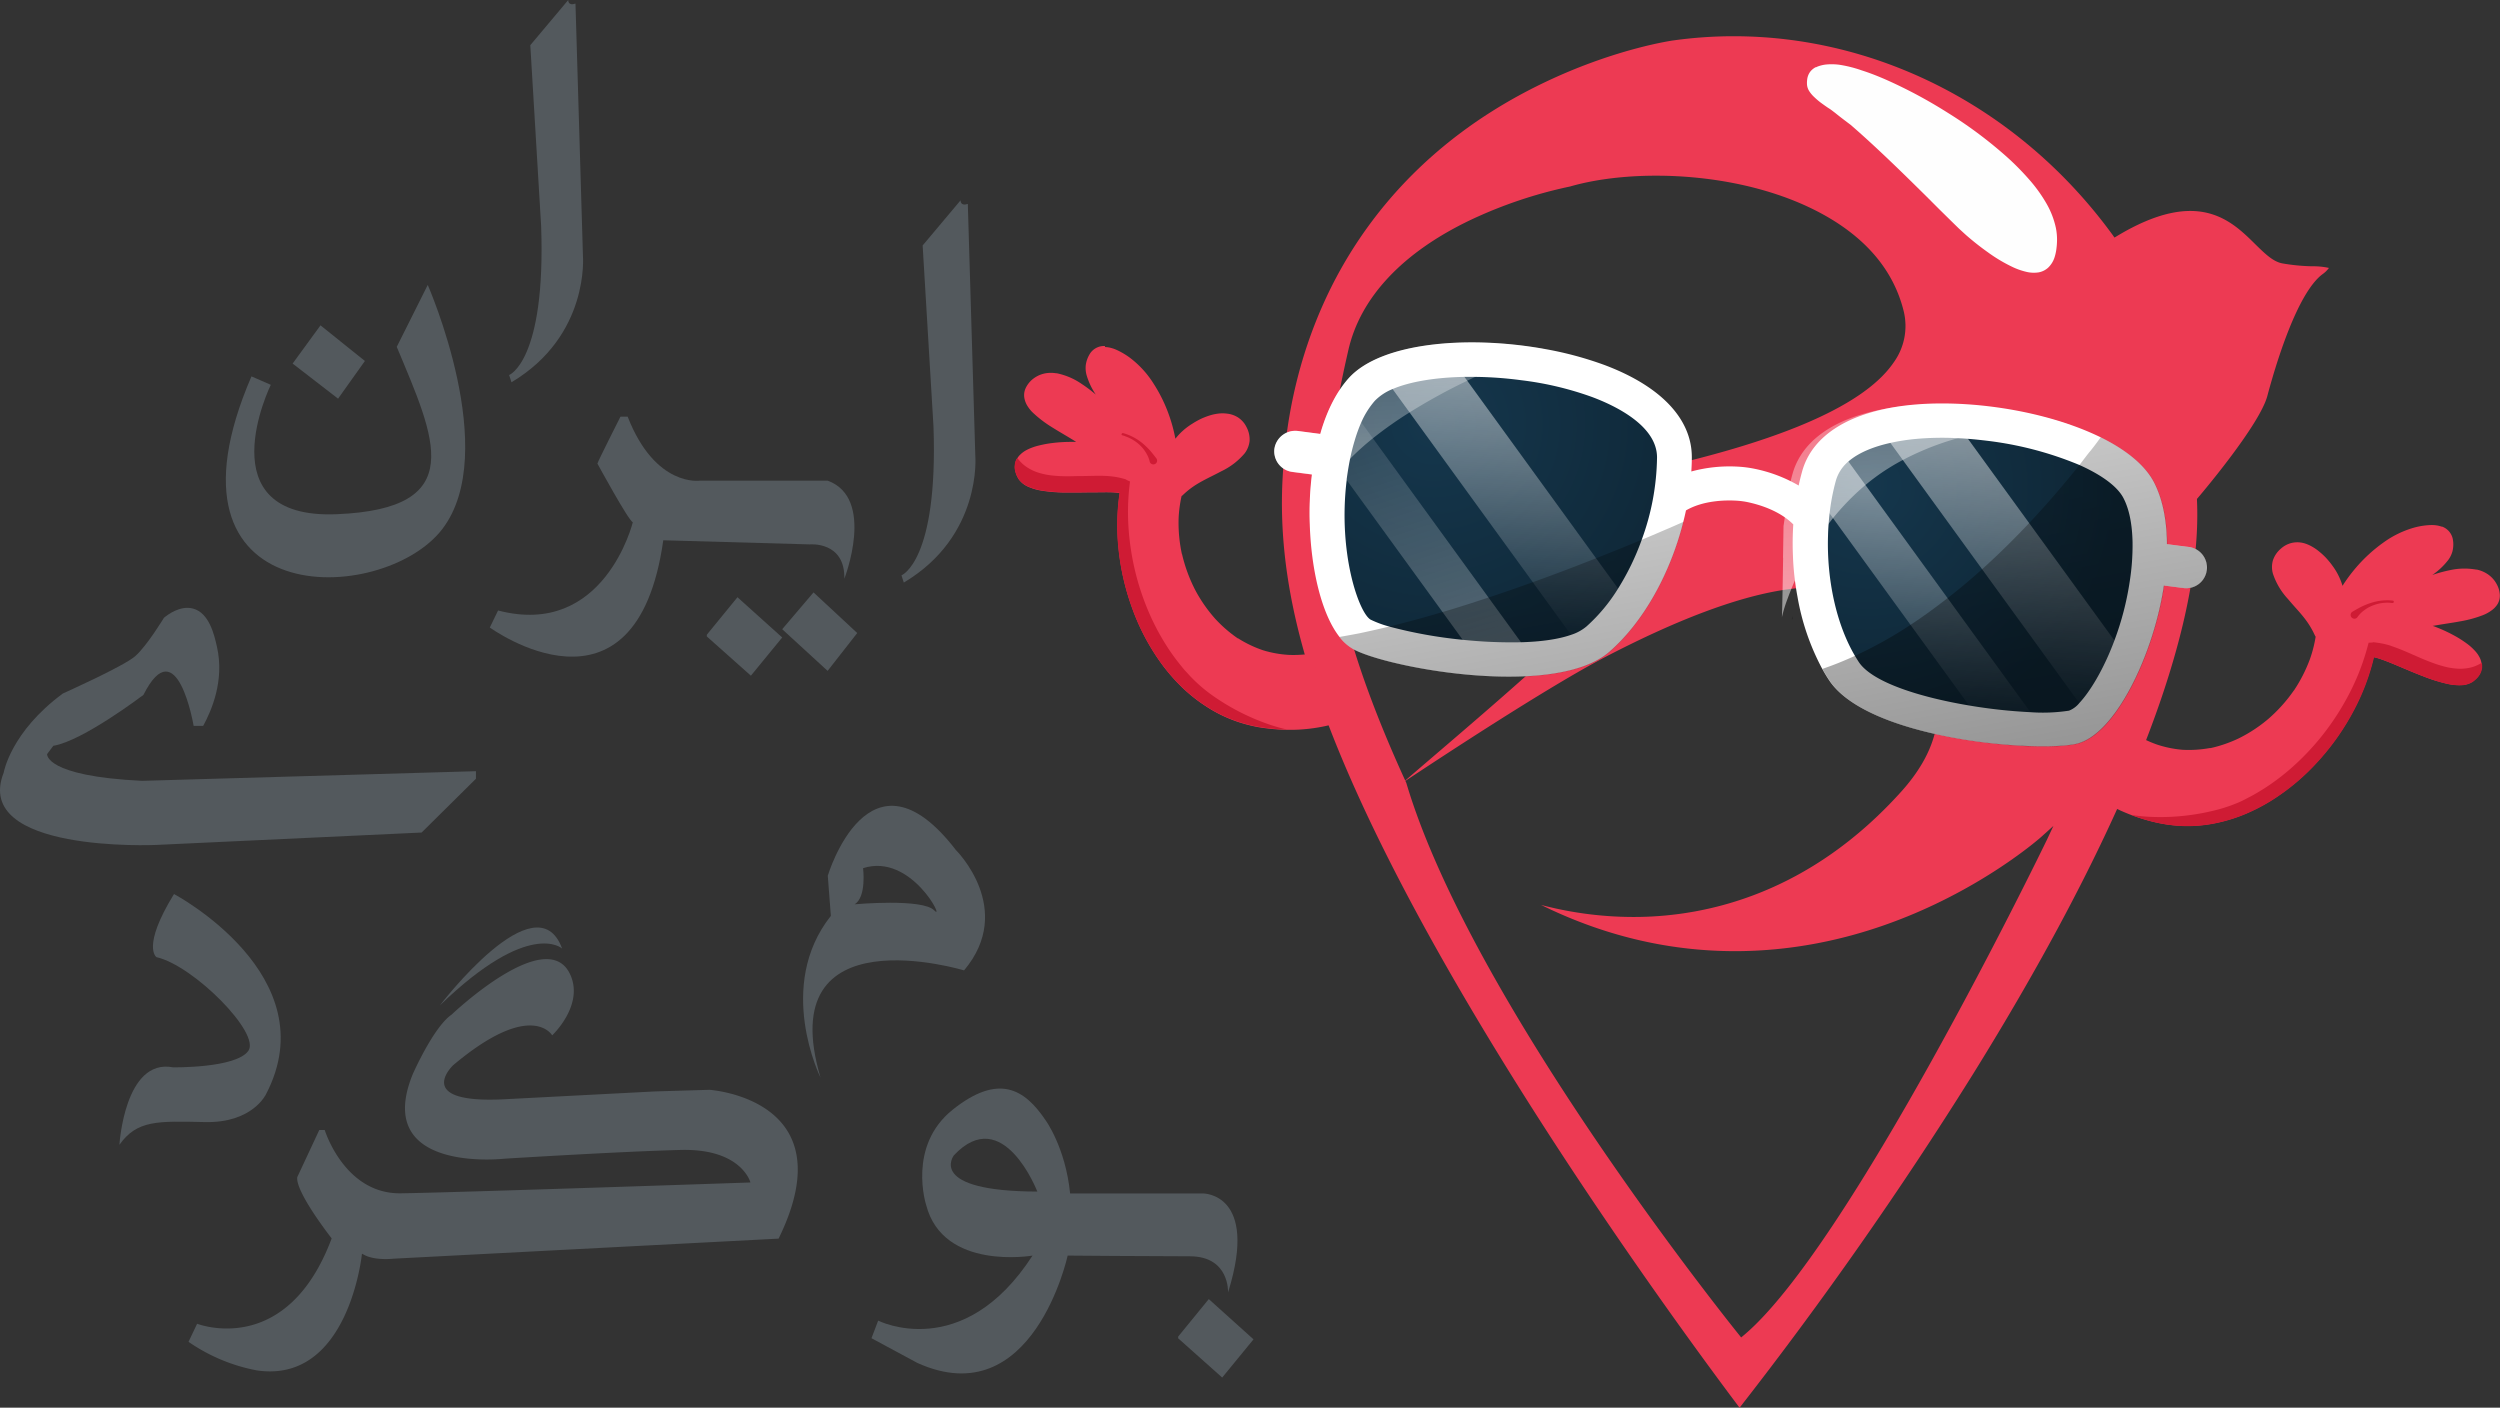
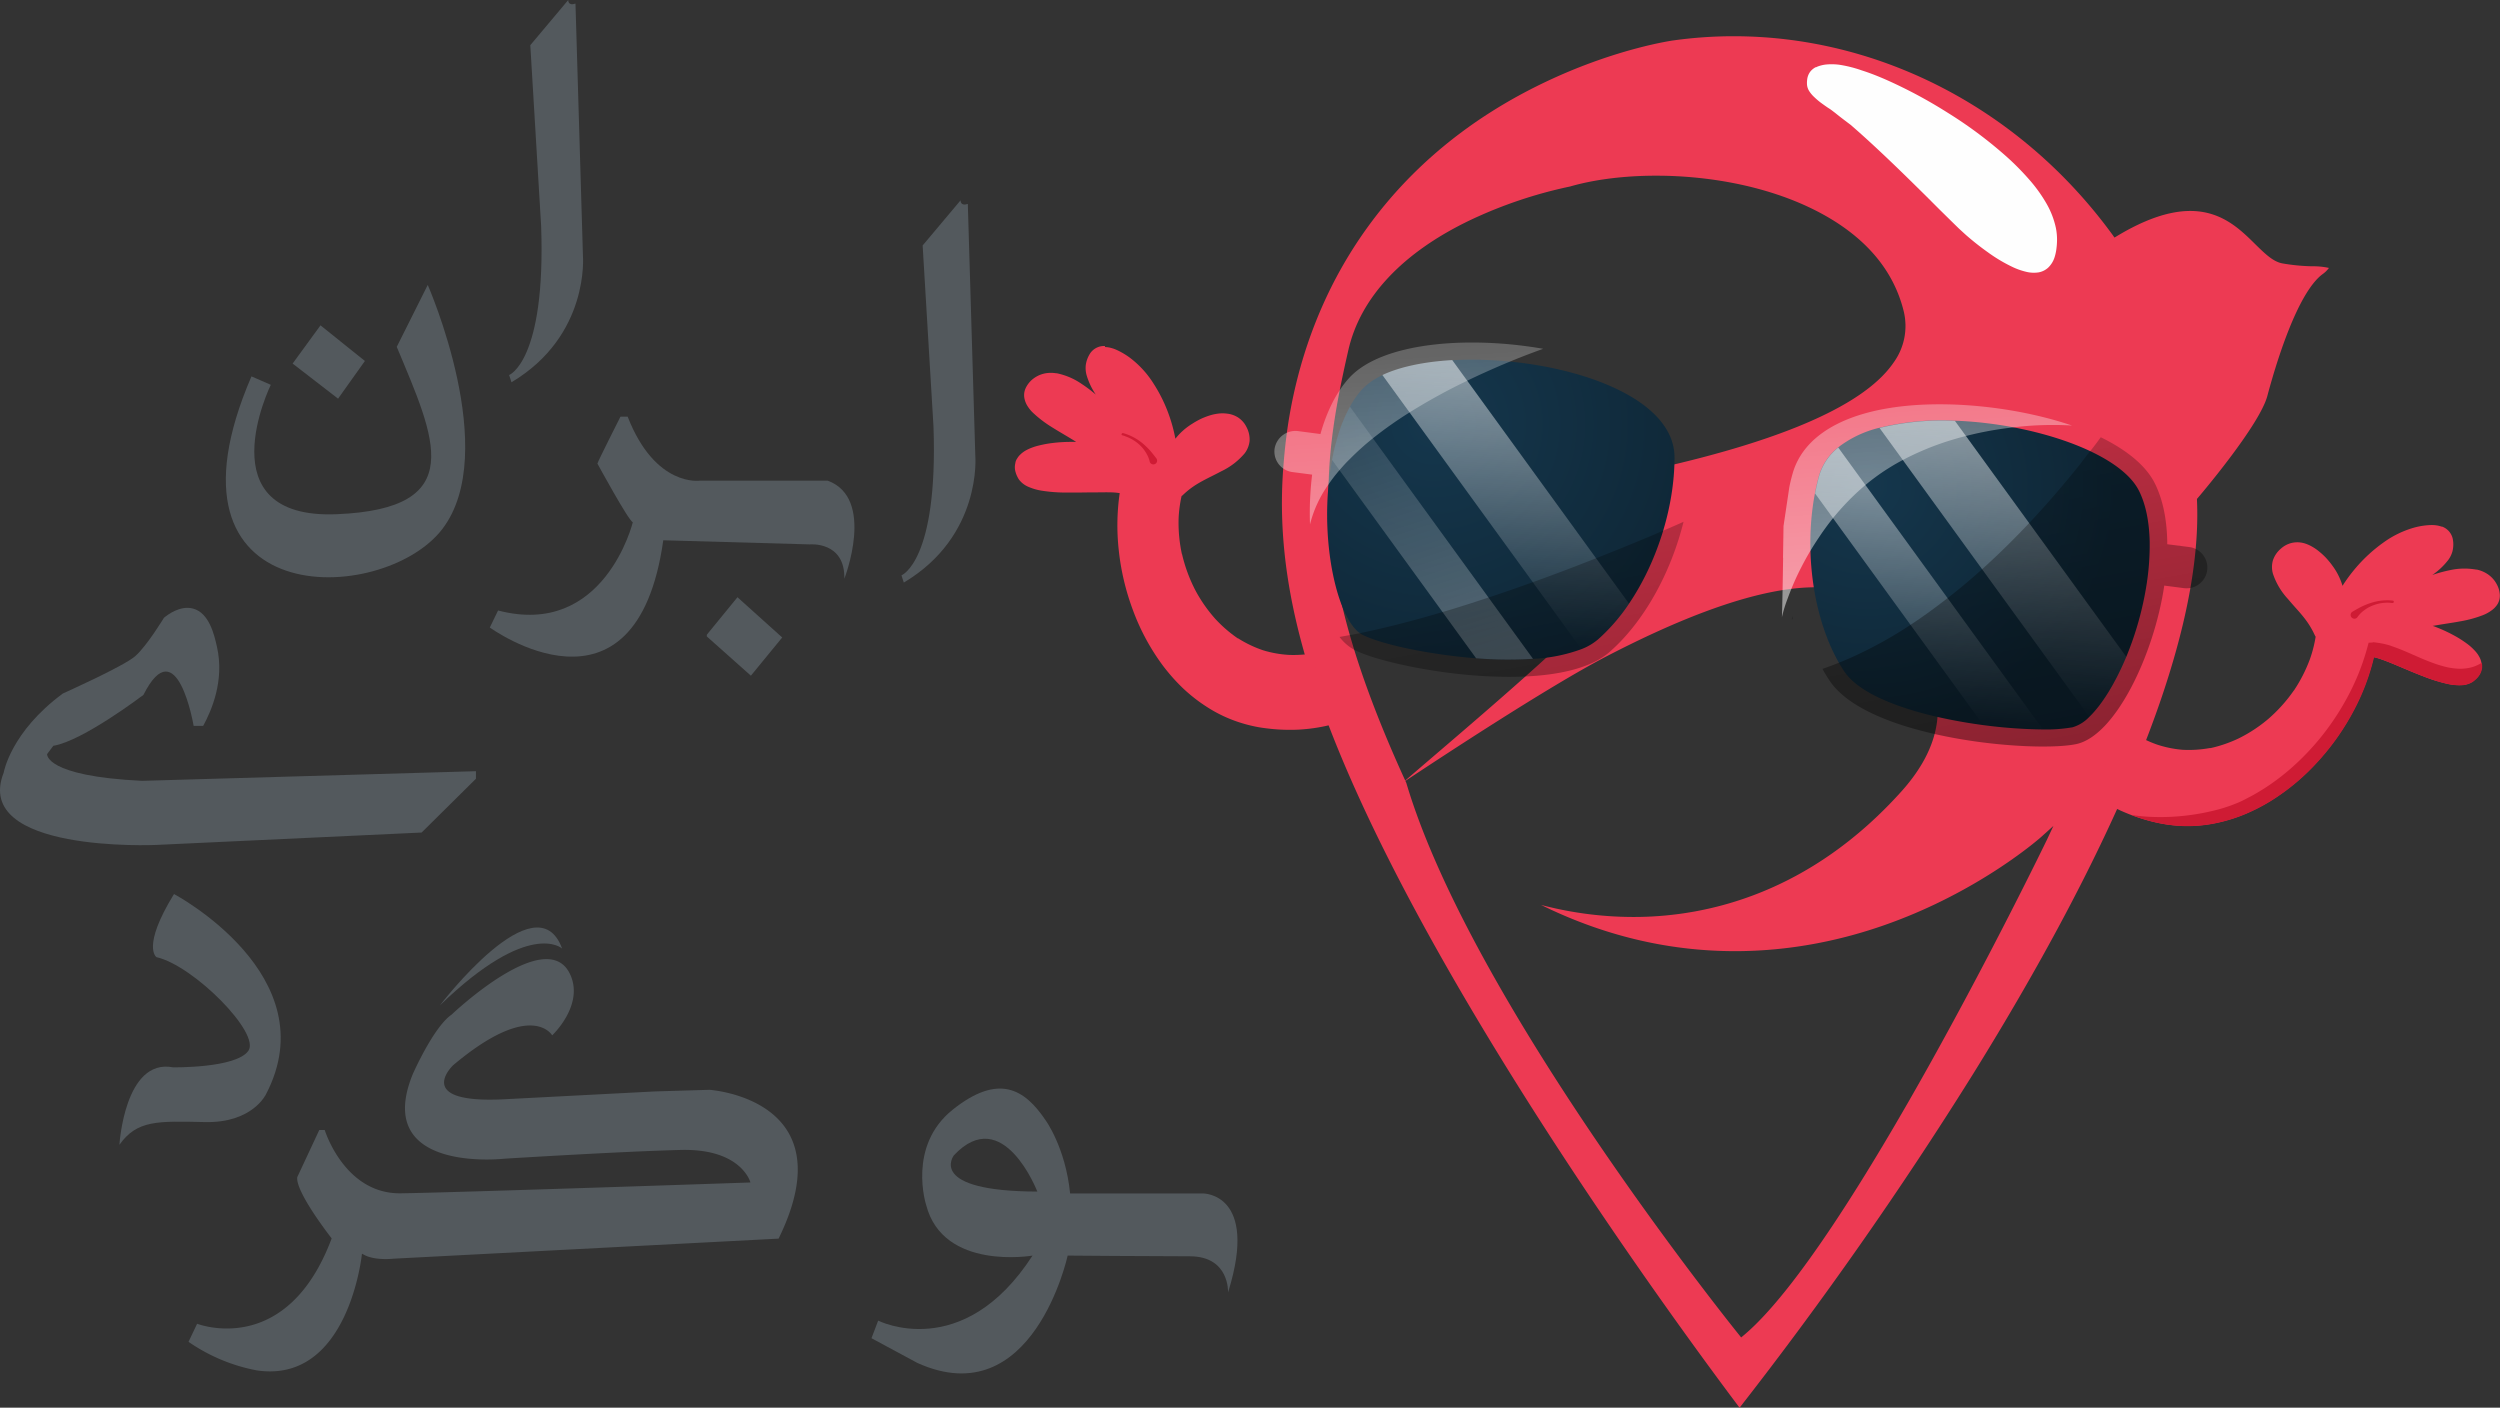
<svg xmlns="http://www.w3.org/2000/svg" xmlns:xlink="http://www.w3.org/1999/xlink" viewBox="0 0 747.12 420.68">
  <rect x="0" y="0" width="747.12" height="420.68" fill="#333333" stroke="none" />
  <defs>
    <style>.cls-1{isolation:isolate;}.cls-2{fill:#53595d;}.cls-3{fill:#ed3a53;}.cls-4{fill:#cf1b34;}.cls-5{fill:#fefefe;mix-blend-mode:soft-light;}.cls-6{fill:url(#radial-gradient);}.cls-12,.cls-14,.cls-15,.cls-16,.cls-18,.cls-7{opacity:0.5;mix-blend-mode:overlay;}.cls-8{fill:url(#linear-gradient);}.cls-9{fill:url(#linear-gradient-2);}.cls-10{fill:url(#radial-gradient-2);}.cls-11{fill:url(#linear-gradient-3);}.cls-12{fill:url(#linear-gradient-4);}.cls-13{fill:url(#linear-gradient-5);}.cls-14{fill:url(#linear-gradient-6);}.cls-15{fill:url(#linear-gradient-7);}.cls-16{fill:url(#linear-gradient-8);}.cls-17{fill:url(#linear-gradient-9);}.cls-18{fill:url(#linear-gradient-10);}</style>
    <radialGradient id="radial-gradient" cx="-20.19" cy="150.66" r="73.69" gradientTransform="matrix(-1.01, 0.14, 0.15, 0.99, 514.77, -1.15)" gradientUnits="userSpaceOnUse">
      <stop offset="0" stop-color="#15374d" />
      <stop offset="1" stop-color="#0e2534" />
    </radialGradient>
    <linearGradient id="linear-gradient" x1="-49.57" y1="222.6" x2="-68.02" y2="139.37" gradientTransform="matrix(-0.99, 0.14, 0.14, 0.99, 513.94, -1.15)" gradientUnits="userSpaceOnUse">
      <stop offset="0" stop-color="#fff" stop-opacity="0" />
      <stop offset="1" stop-color="#fff" />
    </linearGradient>
    <linearGradient id="linear-gradient-2" x1="-28.46" y1="223.09" x2="-45.72" y2="145.25" xlink:href="#linear-gradient" />
    <radialGradient id="radial-gradient-2" cx="102.53" cy="114.42" r="88.8" xlink:href="#radial-gradient" />
    <linearGradient id="linear-gradient-3" x1="94.34" y1="181.53" x2="76.32" y2="100.27" xlink:href="#linear-gradient" />
    <linearGradient id="linear-gradient-4" x1="125.86" y1="60.23" x2="86.16" y2="282.31" xlink:href="#linear-gradient" />
    <linearGradient id="linear-gradient-5" x1="380.78" y1="162.73" x2="659.78" y2="162.73" gradientUnits="userSpaceOnUse">
      <stop offset="0" stop-color="#fff" />
      <stop offset="1" stop-color="#fff" />
    </linearGradient>
    <linearGradient id="linear-gradient-6" x1="-54.73" y1="39.77" x2="-63.99" y2="278.74" gradientTransform="matrix(-0.99, 0.14, 0.14, 0.99, 513.94, -1.15)" gradientUnits="userSpaceOnUse">
      <stop offset="0" stop-opacity="0" />
      <stop offset="1" />
    </linearGradient>
    <linearGradient id="linear-gradient-7" x1="91.1" y1="45.32" x2="81.87" y2="283.44" xlink:href="#linear-gradient-6" />
    <linearGradient id="linear-gradient-8" x1="-51.07" y1="27.26" x2="-38.73" y2="186.08" gradientTransform="matrix(-1.02, 0.15, 0.14, 0.99, 510.99, -0.72)" xlink:href="#linear-gradient" />
    <linearGradient id="linear-gradient-9" x1="5.17" y1="186.37" x2="5.13" y2="187.45" xlink:href="#linear-gradient-6" />
    <linearGradient id="linear-gradient-10" x1="102.23" y1="15.14" x2="114.57" y2="173.91" xlink:href="#linear-gradient" />
  </defs>
  <title>logo</title>
  <g class="cls-1">
    <g id="Layer_2" data-name="Layer 2">
      <g id="Layer_1-2" data-name="Layer 1">
        <path class="cls-2" d="M275.73,73.36l11.34-13.5s-.16,1.85,2.16,1.08l2.24,75.29s2.08,23.91-21.37,37.87l-.7-2.16s11-4.16,9.57-44.51Z" />
        <path class="cls-2" d="M158.48,13.5,169.82,0s-.16,1.85,2.16,1.08l2.23,75.29s2.09,23.91-21.36,37.87l-.7-2.16s11-4.16,9.57-44.51Z" />
        <path class="cls-2" d="M189.12,156.06s-8.49,34.71-40.27,26.38l-2.47,5.09s43.67,31.78,51.84-26.07L242,162.69s10.57-1,10.33,10.26c0,0,9.41-24.07-5-29.31H209.25s-13.39,2.13-21.67-19.11h-2.16s-6.53,12.91-6.89,14C178.53,138.52,187.89,155.75,189.12,156.06Z" />
        <polyline class="cls-2" points="211.23 189.69 220.39 178.48 233.76 190.51 224.4 201.93 211.23 190.2" />
-         <polyline class="cls-2" points="352.09 399.44 361.24 388.23 374.61 400.26 365.25 411.68 352.09 399.95" />
-         <polygon class="cls-2" points="233.76 188.04 243.12 177.04 256.18 189.18 247.33 200.49 233.76 188.04" />
        <polygon class="cls-2" points="87.45 108.65 95.78 97.23 109.05 107.88 101.03 119.14 87.45 108.65" />
        <path class="cls-2" d="M118.57,103.66l9.26-18.51s22,50,4.32,73-87.63,25.3-57-45.67L80.93,115s-19.75,40.32,19.75,38.67S130.09,131.22,118.57,103.66Z" />
        <path class="cls-2" d="M49,184.62c1-.84,4.84-3.8,8.72-2.74,4.82,1.31,6.32,7.88,7.11,11.38,2.32,10.18-1.68,19.22-4.11,23.66H57.87s-4.94-29.21-15-9.26c0,0-18.1,13.78-26.94,15.22l-1.85,2.47s-.83,6.59,28.38,8l99.77-2.88v2.26L126,248.8l-79.4,3.71S-8.37,255,1.1,230.91c0,0,2.05-12.14,17.69-23.66,0,0,18.1-8.09,21.6-11.14S49,184.62,49,184.62Z" />
-         <path class="cls-2" d="M285.64,254c-25.92-33.64-38.26,7.71-38.26,7.71l.92,12c-16.66,21-3.08,48.35-3.08,48.35C230.51,272.48,288.11,290,288.11,290,303.54,271.66,285.64,254,285.64,254Zm-6.42,18.1c-3.4-3.7-23.83-1.85-23.83-1.85,3.63-2.16,2.54-10.8,2.54-10.8C272.43,254.79,282.61,275.78,279.22,272.07Z" />
        <path class="cls-2" d="M359.52,356.66H319.8c-1.39-13.86-7.41-22-7.41-22-6.17-9.11-13.88-14-27.61-3.09s-8,28.54-8,28.54c5.09,19.75,31.79,15.12,31.79,15.12-20.83,32.24-46.13,19.44-46.13,19.44l-2,5.25,13.73,7.4c34.56,15.58,44.9-32.09,44.9-32.09s24.58.21,36.51.21S367,386.22,367,386.22l.09-.27C376.21,356.53,359.52,356.66,359.52,356.66Zm-74.44-11.41C299.79,329.62,310,356.1,310,356.1,276.72,356,285.08,345.25,285.08,345.25Z" />
        <path class="cls-2" d="M108.56,374.87l-.39-.25c.19.13.39.25.59.36,3.3,1.82,8.77,1.18,8.77,1.18l115.15-6C253.2,328.35,212,325.69,212,325.69l-16.23.48-45.56,2.37c-26.84,1.23-14.81-10.18-14.81-10.18,23.45-19.75,29.62-8.95,29.62-8.95s9.34-8.74,5.56-17.79c-6.67-16-35.64,11.62-35.64,11.62-5.4,3.7-11.57,17.74-11.57,17.74-12.19,29.78,27.3,25.3,27.3,25.3s34.56-2.16,52.77-2.62,20.83,9.72,20.83,9.72-87.64,3-104.5,3.24-22.73-18.93-22.73-18.93H95.42l-6.58,14.09c-.62,4.43,10.28,18.31,10.28,18.31-13.47,36-40.21,25.51-40.21,25.51L56.34,401a53.1,53.1,0,0,0,20.36,8.53c27.57,4.12,31.47-34.86,31.47-34.86" />
        <path class="cls-2" d="M131.46,300.46s28.85-37.87,36.52-17C168,283.49,158.34,274.44,131.46,300.46Z" />
        <path class="cls-2" d="M52,267.18S98,291.55,79.5,327c0,0-4,8.64-18.2,8.33s-20.37-.62-25.61,6.79c0,0,1.54-25.92,16-23.15,0,0,18.82.31,22.53-4.93s-16.36-25.48-27.46-28C46.8,286.06,42.18,283.16,52,267.18Z" />
        <path class="cls-3" d="M691,79.58a58.58,58.58,0,0,1-9-.88c-2.76-.55-5.18-2.94-8-5.7-7.25-7.16-17.16-17-41.38-2.43l-.71.43-.48-.68c-27.38-37.68-69.6-59.49-113.31-59.49a130,130,0,0,0-17.9,1.23c-.67.09-16.59,2.36-36.75,11.68C437.75,35.63,417.66,53,403.78,75.21c-17.31,27.77-19.51,55-20.23,64-1.76,21.85,1.63,44,10.65,69.77,27.86,79.52,108,188.24,125.67,211.72a1165.81,1165.81,0,0,0,69.65-99.53c20.26-32.6,36.22-62.6,47.44-89.14,14-33.11,20.59-60.9,19.6-82.57v-.36l.23-.27c.19-.22,18.41-21.55,20.8-30.5S686.35,87.84,694,82a8.23,8.23,0,0,0,2-1.93A21.89,21.89,0,0,0,691,79.58ZM611.7,251c-2.41,5-59.38,122-90.65,148.1l-.71.59-.58-.72c-.79-1-79.87-98.94-99.49-165-29.12-63.46-25.76-92.43-17.31-129.37,3.59-15.73,16.22-29.18,36.53-38.87a134.32,134.32,0,0,1,29.74-10c19.73-5.71,53.31-4.5,76.74,9,12.3,7.08,20,16.53,22.9,28.08a18.61,18.61,0,0,1-3,15.58c-19.35,28.25-113.53,40-153.74,45.05-1.46.18-14.85,1.08-16.16,1.24,21.22,1.33,82.33,4.59,89.82,13.26a2.51,2.51,0,0,1,.57,2c-.66,8.05-48.31,47.64-67.09,63.92,11.1-7.37,43.3-28.58,60.65-37.61,42.21-21.95,70.19-26.51,83.18-13.52l1,1c3.31,3.16,10.19,9.73,13.35,18.84,3.94,11.34.84,22.75-9.2,33.93-27.46,30.55-58,37.27-78.72,37.53a108.45,108.45,0,0,1-29-3.6c40.9,20.14,77.95,14.69,102.52,6.08,28.63-10,47-26.4,47.16-26.57l3.45-3.11Z" />
        <path class="cls-3" d="M729.73,157.35a5,5,0,0,1,3.34,4.08,8.54,8.54,0,0,1-.16,3.34,7.78,7.78,0,0,1-1.26,2.58,20.85,20.85,0,0,1-4.77,4.49,40.56,40.56,0,0,1,5.15-1.42,20.22,20.22,0,0,1,8-.19l.21,0a9.45,9.45,0,0,1,3.33,1.45,8.27,8.27,0,0,1,2.57,2.91,7.48,7.48,0,0,1,.93,3.19,5,5,0,0,1-.63,2.67,6.63,6.63,0,0,1-2,2.08,10.64,10.64,0,0,1-2.41,1.3,34.76,34.76,0,0,1-6.63,1.83c-1.38.26-2.76.47-4.15.69-.86.14-1.73.27-2.59.42l-.57.09-1.09.19c.27.08.53.18.81.28l.32.13a46.09,46.09,0,0,1,6,2.86,32.33,32.33,0,0,1,3,1.95,15.63,15.63,0,0,1,2.29,2,10.39,10.39,0,0,1,1,1.19,8.78,8.78,0,0,1,.77,1.35,4.46,4.46,0,0,1,.33,1.05,5.1,5.1,0,0,1,.13.8,4.76,4.76,0,0,1,0,.75v.15a5.28,5.28,0,0,1-1.17,2.68,6.46,6.46,0,0,1-1,1,6,6,0,0,1-.64.51,6,6,0,0,1-.75.4,6.82,6.82,0,0,1-2.8.59,15.16,15.16,0,0,1-3.38-.29l-.62-.13a47.52,47.52,0,0,1-7-2.18c-2.17-.82-4.33-1.73-6.43-2.62l-1.28-.54c-1.79-.75-3.41-1.43-5.08-2a18.57,18.57,0,0,0-2.13-.62,68,68,0,0,1-5.87,15.63,73.43,73.43,0,0,1-10.75,15.41,66,66,0,0,1-14.32,12,55.26,55.26,0,0,1-8.24,4.15,47.41,47.41,0,0,1-8.75,2.55,41.2,41.2,0,0,1-8.91.73,43.17,43.17,0,0,1-7.51-.9c-.65-.14-1.29-.28-1.93-.44a55.14,55.14,0,0,1-9.4-3.27,50.37,50.37,0,0,1-8.32-4.83c-.45-.32-.9-.65-1.34-1a32.81,32.81,0,0,1,4.23-6.56h0v0h0a.1.1,0,0,0,0,0,.1.1,0,0,1,0,0,37.1,37.1,0,0,1,6.81-6.44l-.07.05a22.65,22.65,0,0,1,4.82-2.66l.42-.15a36.33,36.33,0,0,0,4.28,1.85,33.31,33.31,0,0,0,7.66,1.59,34.78,34.78,0,0,0,8.17-.51l.14,0h.17a39.4,39.4,0,0,0,8.44-2.93,43.33,43.33,0,0,0,8.8-5.8,45.74,45.74,0,0,0,7.65-8.54l-.08.16a44.81,44.81,0,0,0,4.94-9.73,38.28,38.28,0,0,0,1.62-6.47.9.9,0,0,1-.21-.31,24.83,24.83,0,0,0-2.79-4.73c-1-1.35-2.16-2.64-3.27-3.88-.68-.77-1.35-1.53-2-2.31a20.72,20.72,0,0,1-4.5-7.57,7.25,7.25,0,0,1,0-4,7.84,7.84,0,0,1,2.37-3.48,7.42,7.42,0,0,1,3.34-1.74,7.5,7.5,0,0,1,3.16,0l.45.11a10.74,10.74,0,0,1,2.34,1,12.93,12.93,0,0,1,2,1.36,20.55,20.55,0,0,1,2.09,1.89A23.81,23.81,0,0,1,697,169a19.21,19.21,0,0,1,2.5,4.47,14.53,14.53,0,0,1,.55,1.61,47.31,47.31,0,0,1,4.1-5.52,45.25,45.25,0,0,1,8.1-7.4,29.21,29.21,0,0,1,9.33-4.52,21.69,21.69,0,0,1,4.29-.7,10.14,10.14,0,0,1,2.75.15,7.73,7.73,0,0,1,1.07.31" />
        <path class="cls-4" d="M741.78,198.69a4.3,4.3,0,0,1,0,.62l0,.29a5.33,5.33,0,0,1-1.18,2.7,6.83,6.83,0,0,1-1,1,7.82,7.82,0,0,1-.64.5,4.79,4.79,0,0,1-.71.37,6.63,6.63,0,0,1-2.86.63,15.24,15.24,0,0,1-3.39-.29l-.61-.12a48.37,48.37,0,0,1-7-2.19c-2.08-.79-4.17-1.67-6.18-2.52l-.24-.1-1.29-.54c-1.89-.8-3.47-1.45-5.08-2a17.85,17.85,0,0,0-2.12-.61,66.73,66.73,0,0,1-5.85,15.6,73.43,73.43,0,0,1-10.75,15.41,65.69,65.69,0,0,1-14.32,12,56.39,56.39,0,0,1-8.25,4.16,48.77,48.77,0,0,1-8.75,2.55,41.29,41.29,0,0,1-8.92.73,43.17,43.17,0,0,1-7.52-.9c-.64-.13-1.28-.28-1.93-.44a55,55,0,0,1-6.29-2,53.56,53.56,0,0,0,6.19.59,65.52,65.52,0,0,0,9.6-.33,67.39,67.39,0,0,0,8.92-1.56,45.53,45.53,0,0,0,7.58-2.52c.7-.31,1.37-.64,2.05-1s1.44-.74,2.16-1.14c1.56-.88,3.09-1.81,4.57-2.81a68.45,68.45,0,0,0,8.39-6.7,75.79,75.79,0,0,0,13.63-17,74.18,74.18,0,0,0,4.86-9.78,71,71,0,0,0,3-9.22.27.27,0,0,0,.12,0l.93-.05a.32.32,0,0,0,.25-.08l0,0c.51,0,1,.1,1.54.17s1.09.17,1.62.29c.77.17,1.51.37,2.26.61l-.09,0c2.64.86,5.16,2,7.71,3.12,1.32.58,2.65,1.15,4,1.66s2.48.91,3.76,1.26a21.16,21.16,0,0,0,3.95.74,13.79,13.79,0,0,0,3.74-.15,11.12,11.12,0,0,0,1.78-.47,12,12,0,0,0,1.71-.78l.55-.33c0,.2.07.39.09.58" />
        <path class="cls-4" d="M715.38,179.92a.38.38,0,0,1-.43.29c-.28,0-.57-.06-.86-.08h.1a13,13,0,0,0-3.17.23,13.33,13.33,0,0,0-3.13,1.14,12.25,12.25,0,0,0-2.13,1.51,8.74,8.74,0,0,0-1.29,1.49,1.12,1.12,0,0,1-.78.4,1.17,1.17,0,0,1-.81-.27,1.15,1.15,0,0,1-.4-.78,1.11,1.11,0,0,1,.48-1c.92-.54,1.84-1.09,2.8-1.56a22.39,22.39,0,0,1,3-1.18,15.57,15.57,0,0,1,6.36-.62h0a.36.36,0,0,1,.26.42m-4.29.44h0m-5.22,2.56a.47.47,0,0,0-.1.1.47.47,0,0,1,.1-.1" />
        <path class="cls-3" d="M330.18,103.41a5,5,0,0,0-4.61,2.55,8.56,8.56,0,0,0-1.09,3.16,8,8,0,0,0,.21,2.87,20.84,20.84,0,0,0,2.78,5.93,40.14,40.14,0,0,0-4.27-3.22,20.19,20.19,0,0,0-7.39-3.15l-.21,0a9.37,9.37,0,0,0-3.63.11,8.51,8.51,0,0,0-3.47,1.75,7.68,7.68,0,0,0-2,2.62,5,5,0,0,0-.4,2.72,6.67,6.67,0,0,0,1,2.65,10.35,10.35,0,0,0,1.76,2.1,34.7,34.7,0,0,0,5.48,4.15c1.19.75,2.39,1.46,3.6,2.18.75.45,1.51.89,2.25,1.35l.5.3.94.58a6,6,0,0,0-.85,0h-.35a45.09,45.09,0,0,0-6.64.43,34.22,34.22,0,0,0-3.52.7,16.11,16.11,0,0,0-2.87,1,10.23,10.23,0,0,0-1.36.74,7.79,7.79,0,0,0-1.21,1,4.29,4.29,0,0,0-.7.85,6.73,6.73,0,0,0-.42.69,4,4,0,0,0-.25.71l0,.14a5.1,5.1,0,0,0,.09,2.93,6.56,6.56,0,0,0,.55,1.34,6.72,6.72,0,0,0,.4.7,6,6,0,0,0,.56.65,6.74,6.74,0,0,0,2.38,1.59,16,16,0,0,0,3.25,1l.62.11a47,47,0,0,0,7.31.56c2.32,0,4.66,0,6.94-.05l1.39,0c1.94,0,3.7-.06,5.47,0a20,20,0,0,1,2.2.22,67.57,67.57,0,0,0-.32,16.69,73.13,73.13,0,0,0,4.28,18.29,65.92,65.92,0,0,0,8.86,16.45,56.43,56.43,0,0,0,6.12,6.91,48.41,48.41,0,0,0,7.19,5.6,40.85,40.85,0,0,0,8,4,43.62,43.62,0,0,0,7.32,2c.65.11,1.3.22,2,.3a54.87,54.87,0,0,0,9.95.44,50.24,50.24,0,0,0,9.51-1.4c.54-.13,1.08-.27,1.61-.43a32.88,32.88,0,0,0-1.5-7.66h0v0l0-.06,0,.06a36.71,36.71,0,0,0-3.95-8.5l.06.08a22.76,22.76,0,0,0-3.5-4.26l-.33-.3a36.06,36.06,0,0,1-4.66.14,32.81,32.81,0,0,1-7.71-1.36,34.42,34.42,0,0,1-7.4-3.5l-.12-.08,0,0h0l-.11,0h0a39.92,39.92,0,0,1-6.75-5.85,43.89,43.89,0,0,1-6-8.64,46.2,46.2,0,0,1-3.94-10.77v.17a44.26,44.26,0,0,1-1-10.86,38,38,0,0,1,.89-6.62.83.83,0,0,0,.31-.2,24.57,24.57,0,0,1,4.34-3.36c1.44-.88,3-1.66,4.47-2.4.92-.46,1.83-.92,2.73-1.4a20.92,20.92,0,0,0,7-5.37,7.4,7.4,0,0,0,1.47-3.72,7.88,7.88,0,0,0-.91-4.1,7.27,7.27,0,0,0-2.46-2.85,7.63,7.63,0,0,0-3-1.15l-.46-.06a10.6,10.6,0,0,0-2.52,0,14.42,14.42,0,0,0-2.42.51,22,22,0,0,0-2.64,1,23.77,23.77,0,0,0-2.66,1.48,19.39,19.39,0,0,0-4,3.23q-.58.62-1.11,1.29a46.67,46.67,0,0,0-1.76-6.65,45.22,45.22,0,0,0-4.79-9.87,29.07,29.07,0,0,0-7-7.65,22.49,22.49,0,0,0-3.73-2.24,10.25,10.25,0,0,0-2.61-.87,7,7,0,0,0-1.11-.11" />
-         <path class="cls-4" d="M303.69,137.36a4.82,4.82,0,0,0-.22.57l-.09.29a5.23,5.23,0,0,0,.1,2.94,7,7,0,0,0,.55,1.35c.17.3.27.5.41.7a4.94,4.94,0,0,0,.52.61,6.64,6.64,0,0,0,2.43,1.63,14.76,14.76,0,0,0,3.25,1l.62.12a47.56,47.56,0,0,0,7.32.55c2.22,0,4.48,0,6.67-.05h.26l1.4,0c2,0,3.76-.06,5.46,0a18,18,0,0,1,2.21.21,66,66,0,0,0-.35,16.66,74.09,74.09,0,0,0,4.28,18.3,66,66,0,0,0,8.87,16.45,55,55,0,0,0,6.13,6.92,47.3,47.3,0,0,0,7.18,5.6,40.7,40.7,0,0,0,8,4,43.18,43.18,0,0,0,7.32,2c.65.11,1.3.22,2,.3a52.78,52.78,0,0,0,6.58.49,51,51,0,0,1-6-1.74,67.29,67.29,0,0,1-16.51-8.61A44.89,44.89,0,0,1,356,202.4c-.53-.54-1-1.1-1.54-1.66s-1.07-1.23-1.58-1.86c-1.13-1.39-2.21-2.82-3.21-4.3a69.92,69.92,0,0,1-5.32-9.33A76.1,76.1,0,0,1,338,164.41a74.85,74.85,0,0,1-.9-10.88,69.62,69.62,0,0,1,.61-9.68.23.23,0,0,1-.12,0l-.85-.39a.34.34,0,0,1-.2-.17l0,0c-.49-.16-1-.3-1.49-.42s-1.07-.24-1.62-.33c-.77-.13-1.54-.21-2.32-.27h.09c-2.76-.18-5.54,0-8.31,0-1.44,0-2.89.08-4.34.06s-2.64-.07-4-.22a21.12,21.12,0,0,1-3.94-.77,13.66,13.66,0,0,1-3.42-1.53,11.28,11.28,0,0,1-1.48-1.09,11.13,11.13,0,0,1-1.3-1.36c-.13-.17-.27-.34-.39-.51a3.78,3.78,0,0,0-.3.51" />
        <path class="cls-4" d="M335.16,129.68a.37.37,0,0,0,.29.43c.28.07.55.16.83.25l-.09,0a12,12,0,0,1,5.34,3.6,12.15,12.15,0,0,1,1.42,2.2,8.65,8.65,0,0,1,.65,1.85,1.06,1.06,0,0,0,.58.66,1.12,1.12,0,0,0,1.51-.52,1.12,1.12,0,0,0-.08-1.12c-.65-.84-1.3-1.69-2-2.48a21.94,21.94,0,0,0-2.32-2.2,15.7,15.7,0,0,0-5.68-2.93h0a.37.37,0,0,0-.4.29m3.83,2,0,0,0,0m3.9,4.31.06.13-.06-.13" />
        <path class="cls-5" d="M611.52,60.72a43.74,43.74,0,0,0-5.16-7.13,77.62,77.62,0,0,0-7.08-7.11A128.28,128.28,0,0,0,582,33.65a143.23,143.23,0,0,0-17.84-9.6c-2.76-1.23-5.3-2.23-7.74-3A37.34,37.34,0,0,0,550,19.4a17.32,17.32,0,0,0-3.94-.15,9.91,9.91,0,0,0-2.24.42,6.69,6.69,0,0,0-1.09.43l-.08,0-.09,0a7.05,7.05,0,0,0-.86.59,4.65,4.65,0,0,0-.79.84,4.87,4.87,0,0,0-.59,1.15,5.24,5.24,0,0,0-.27,1.28,6.94,6.94,0,0,0,0,1.61,4.45,4.45,0,0,0,.7,1.77A9.24,9.24,0,0,0,542.17,29a20.9,20.9,0,0,0,2.5,2.07c.69.5,1.39,1,2,1.38s1.17.86,1.75,1.28c1.52,1.25,3.09,2.41,4.65,3.59,4.32,3.74,8.91,8,14.38,13.28,2.77,2.68,5.51,5.39,8.26,8.1l4,4,.49.48c1.66,1.64,3.38,3.33,5.09,5,.68.64,1.42,1.3,2.18,2a82.45,82.45,0,0,0,6.51,5.15,46.31,46.31,0,0,0,7.83,4.63,20.56,20.56,0,0,0,3.85,1.3,9.45,9.45,0,0,0,3.44.16,5.61,5.61,0,0,0,1.86-.63,5.8,5.8,0,0,0,1.05-.73,7.29,7.29,0,0,0,2-3.19,13.7,13.7,0,0,0,.52-2.33,20.79,20.79,0,0,0,.21-2.72,17.8,17.8,0,0,0-.35-3.73A25,25,0,0,0,611.52,60.72Zm-7.8,13.43h0l-.07,0h0l-.15-.08.42.22Z" />
        <path class="cls-6" d="M551.12,200.6c5.74,8.63,24.7,13.85,41.59,16.1A148.44,148.44,0,0,0,610.53,218a46.56,46.56,0,0,0,8.84-.65,11.27,11.27,0,0,0,5-3.1c3.81-3.65,7.79-10.11,11.06-17.94a95.28,95.28,0,0,0,6.13-22,75.86,75.86,0,0,0,.87-12.37c-.13-5.85-1.12-11.18-3.25-15.37-5.83-11.43-31.6-20-55-20.85a78.16,78.16,0,0,0-22.53,2.12,32.52,32.52,0,0,0-12.34,5.88,16.87,16.87,0,0,0-5.74,8.58c-.46,1.68-.85,3.38-1.18,5.12C538.84,166,542.34,187.38,551.12,200.6Z" />
        <g class="cls-7">
          <path class="cls-8" d="M561.7,127.9l62.71,86.38c3.81-3.65,7.79-10.11,11.06-17.94l-51.24-70.56A78.16,78.16,0,0,0,561.7,127.9Z" />
          <path class="cls-9" d="M542.44,147.48l50.27,69.22A148.44,148.44,0,0,0,610.53,218l-61.17-84.25a16.87,16.87,0,0,0-5.74,8.58C543.16,144,542.77,145.74,542.44,147.48Z" />
        </g>
        <path class="cls-10" d="M407.22,189.73c5.36,2.71,19.47,5.88,33.91,7a116.36,116.36,0,0,0,17,.16A47.93,47.93,0,0,0,472.6,194a17,17,0,0,0,5-2.94,55.35,55.35,0,0,0,9.23-10.66c8.19-12.11,13.57-28.51,13.6-43.64,0-20.31-38.13-30.72-66.42-29.11-8.17.48-15.51,1.94-20.86,4.47a19.41,19.41,0,0,0-6.13,4.28,26.7,26.7,0,0,0-3.61,5.17,43.74,43.74,0,0,0-3.62,8.82,64.57,64.57,0,0,0-1.69,7.1c-.33,1.65-.6,3.34-.8,5.06C394.65,163.5,400,186.07,407.22,189.73Z" />
        <g class="cls-7">
          <path class="cls-11" d="M413.13,112.08,472.6,194a17,17,0,0,0,5-2.94,55.35,55.35,0,0,0,9.23-10.66L434,107.61C425.82,108.09,418.48,109.55,413.13,112.08Z" />
        </g>
        <path class="cls-12" d="M398.08,137.45l43.05,59.27a116.36,116.36,0,0,0,17,.16l-54.71-75.35a43.74,43.74,0,0,0-3.62,8.82A64.57,64.57,0,0,0,398.08,137.45Z" />
-         <path class="cls-13" d="M380.84,134.12a6.31,6.31,0,0,1,7.09-5.32l6.62.87c.08-.24.14-.5.21-.74,2-6.72,4.83-12.07,8.36-16,9.65-10.59,35.3-12.74,58-8.73a105,105,0,0,1,18.32,4.86c16.9,6.33,26.19,16.14,26.16,27.62,0,1.4-.06,2.81-.15,4.22a43.6,43.6,0,0,1,14-1.44,33.79,33.79,0,0,1,4.92.64,43.25,43.25,0,0,1,13.16,5c.29-1.4.63-2.75,1-4.1,3-11.11,14.64-18.21,32.65-20,15-1.47,33.32.88,48,6.1h0a82.44,82.44,0,0,1,8.53,3.55c7.56,3.71,13.38,8.32,16.09,13.65,2.36,4.66,3.64,10.55,3.78,17.54v.78l6.62.85a6.19,6.19,0,1,1-1.66,12.27l-5.87-.76v.06c-3,20.35-14.53,44.77-26.29,47.27-5.08,1.07-16.22,1-28.45-.56-18-2.35-38.39-8.05-45.28-18.43-.75-1.12-1.45-2.28-2.11-3.49a71,71,0,0,1-7.36-21.47,82.88,82.88,0,0,1-1.36-12.06.4.4,0,0,0,0-.15,87.18,87.18,0,0,1,.1-9.43c-4.11-4.14-10.25-5.95-13.75-6.68a23,23,0,0,0-3.32-.42c-3.56-.2-10,0-15,2.92-.24,1.12-.49,2.22-.78,3.33-3.84,15.4-11.89,30-22.09,38.89-9.42,8.25-30.62,8.53-48.61,6.18-12.25-1.61-23-4.4-27.62-6.76a13.75,13.75,0,0,1-4.49-3.89c-5.39-6.92-8.43-20.26-8.84-33.64a94.94,94.94,0,0,1,.63-14.81s0,0,0-.06l-5.85-.76A6.2,6.2,0,0,1,380.84,134.12ZM554.35,196c.37.63.76,1.25,1.14,1.84,4.09,6.16,18.62,10.59,33,13a156.26,156.26,0,0,0,18.35,2,51.4,51.4,0,0,0,11.47-.46,7.47,7.47,0,0,0,3.11-2.3c3.09-3.29,7.21-9.9,10.49-18.73a86.25,86.25,0,0,0,4.58-17.75,69.36,69.36,0,0,0,.82-11.54c-.11-5.46-1-9.89-2.7-13.17-1.84-3.58-6.66-7-13.14-9.91A103.59,103.59,0,0,0,594,131.74c-2-.24-3.94-.45-5.89-.6-.86-.07-1.71-.13-2.57-.16h0a87,87,0,0,0-13.27.22,62,62,0,0,0-7.33,1.16c-4.52,1-9.27,2.71-12.56,5.56a11.68,11.68,0,0,0-3.74,5.75,63.33,63.33,0,0,0-1.87,9.78c-.25,2.19-.42,4.43-.47,6.65C545.89,173.17,548.76,186.51,554.35,196Zm-139.18-8.75a136.66,136.66,0,0,0,21.94,3.95,141.28,141.28,0,0,0,17.4.74c5.83-.16,11.09-.85,15-2.22a13.57,13.57,0,0,0,4.59-2.49,51.21,51.21,0,0,0,9.46-11.34,75.32,75.32,0,0,0,7.06-14.57,73.82,73.82,0,0,0,4.58-24.61c0-9.38-12.17-15.36-19.46-18.08a95.69,95.69,0,0,0-21.11-5,112.05,112.05,0,0,0-13.77-1c-1.09,0-2.16,0-3.23,0-8.55.16-16.23,1.4-21.46,3.64a15.54,15.54,0,0,0-5.28,3.48,25,25,0,0,0-4.08,6.48,45,45,0,0,0-2,5.55q-.78,2.57-1.35,5.38c-.39,1.92-.71,3.9-1,6,0,.1,0,.18,0,.27v0c-2.69,22,3.75,40,7.21,41.78A31.11,31.11,0,0,0,415.17,187.24Z" />
        <path class="cls-14" d="M549.55,198.07c-1.63.65-3.26,1.26-4.91,1.82.66,1.21,1.36,2.37,2.11,3.49,6.89,10.38,27.29,16.08,45.28,18.43,12.23,1.59,23.37,1.63,28.45.56,11.76-2.5,23.28-26.92,26.29-47.27V175l5.87.76a6.19,6.19,0,1,0,1.66-12.27l-6.62-.85v-.78c-.14-7-1.42-12.88-3.78-17.54-2.71-5.33-8.53-9.94-16.09-13.65-1,1.37-2,2.76-3.16,4.16s-2.11,2.74-3.22,4.14c-4.49,5.63-9.51,11.5-15,17.33-4.4,4.68-9.1,9.32-14.06,13.79-3.33,3-6.77,5.89-10.31,8.64s-7.29,5.5-11.09,8a126.22,126.22,0,0,1-16.6,9.26C552.75,196.74,551.16,197.41,549.55,198.07Z" />
        <path class="cls-15" d="M400.32,190.35a13.75,13.75,0,0,0,4.49,3.89c4.61,2.36,15.37,5.15,27.62,6.76,18,2.35,39.19,2.07,48.61-6.18,10.2-8.92,18.25-23.49,22.09-38.89-1.57.71-3.63,1.62-6.14,2.68-1.88.81-4,1.73-6.37,2.7-4,1.67-8.59,3.55-13.63,5.52-5.8,2.3-12.19,4.74-18.9,7.16-4.31,1.54-8.75,3.1-13.27,4.59s-9.13,3-13.72,4.33c-5.34,1.59-10.7,3.05-15.93,4.33-3,.73-5.91,1.38-8.8,2C404.33,189.63,402.3,190,400.32,190.35Z" />
        <path class="cls-16" d="M532.88,166.8c-.1,6.64-.24,14.76-.36,17.67a39.9,39.9,0,0,1,1.72-5.61,79.78,79.78,0,0,1,4.19-9.56v0a82.71,82.71,0,0,1,5.23-8.8c.82-1.26,1.72-2.51,2.66-3.77A73.7,73.7,0,0,1,556,146.23a62.14,62.14,0,0,1,8.9-6.62c.77-.48,1.57-.94,2.35-1.38a82.93,82.93,0,0,1,17.13-7.08h0c.69-.21,1.4-.41,2.09-.58h0a102.47,102.47,0,0,1,14.34-2.75,98.78,98.78,0,0,1,18.41-.65c-15.18-5.15-34.15-7.42-49.63-5.87-18.62,1.86-30.65,9-33.85,20.15-.38,1.36-.73,2.71-1,4.11L533,157.21s-.06,4.24-.15,9.44A.26.26,0,0,1,532.88,166.8Z" />
        <path class="cls-17" d="M535.65,184a4.83,4.83,0,0,0-.13,1.05C535.56,185.31,535.6,184.89,535.65,184Z" />
        <path class="cls-18" d="M386.27,141.08l5.85.76s0,0,0,.06a94.94,94.94,0,0,0-.63,14.81,35.4,35.4,0,0,1,5.57-12,45.15,45.15,0,0,1,3.25-4.21c1-1.15,2-2.27,3.12-3.35a79.86,79.86,0,0,1,6.85-6.16,116.64,116.64,0,0,1,11-7.76,176.41,176.41,0,0,1,17.23-9.46c.81-.41,1.61-.79,2.4-1.16,3.76-1.75,7.3-3.3,10.46-4.6h0c4-1.65,7.41-2.91,9.81-3.77-22.73-4-48.38-1.86-58,8.73-3.53,3.89-6.36,9.24-8.36,16-.07.24-.13.5-.21.74l-6.62-.87a6.31,6.31,0,0,0-7.09,5.32A6.2,6.2,0,0,0,386.27,141.08Z" />
      </g>
    </g>
  </g>
</svg>